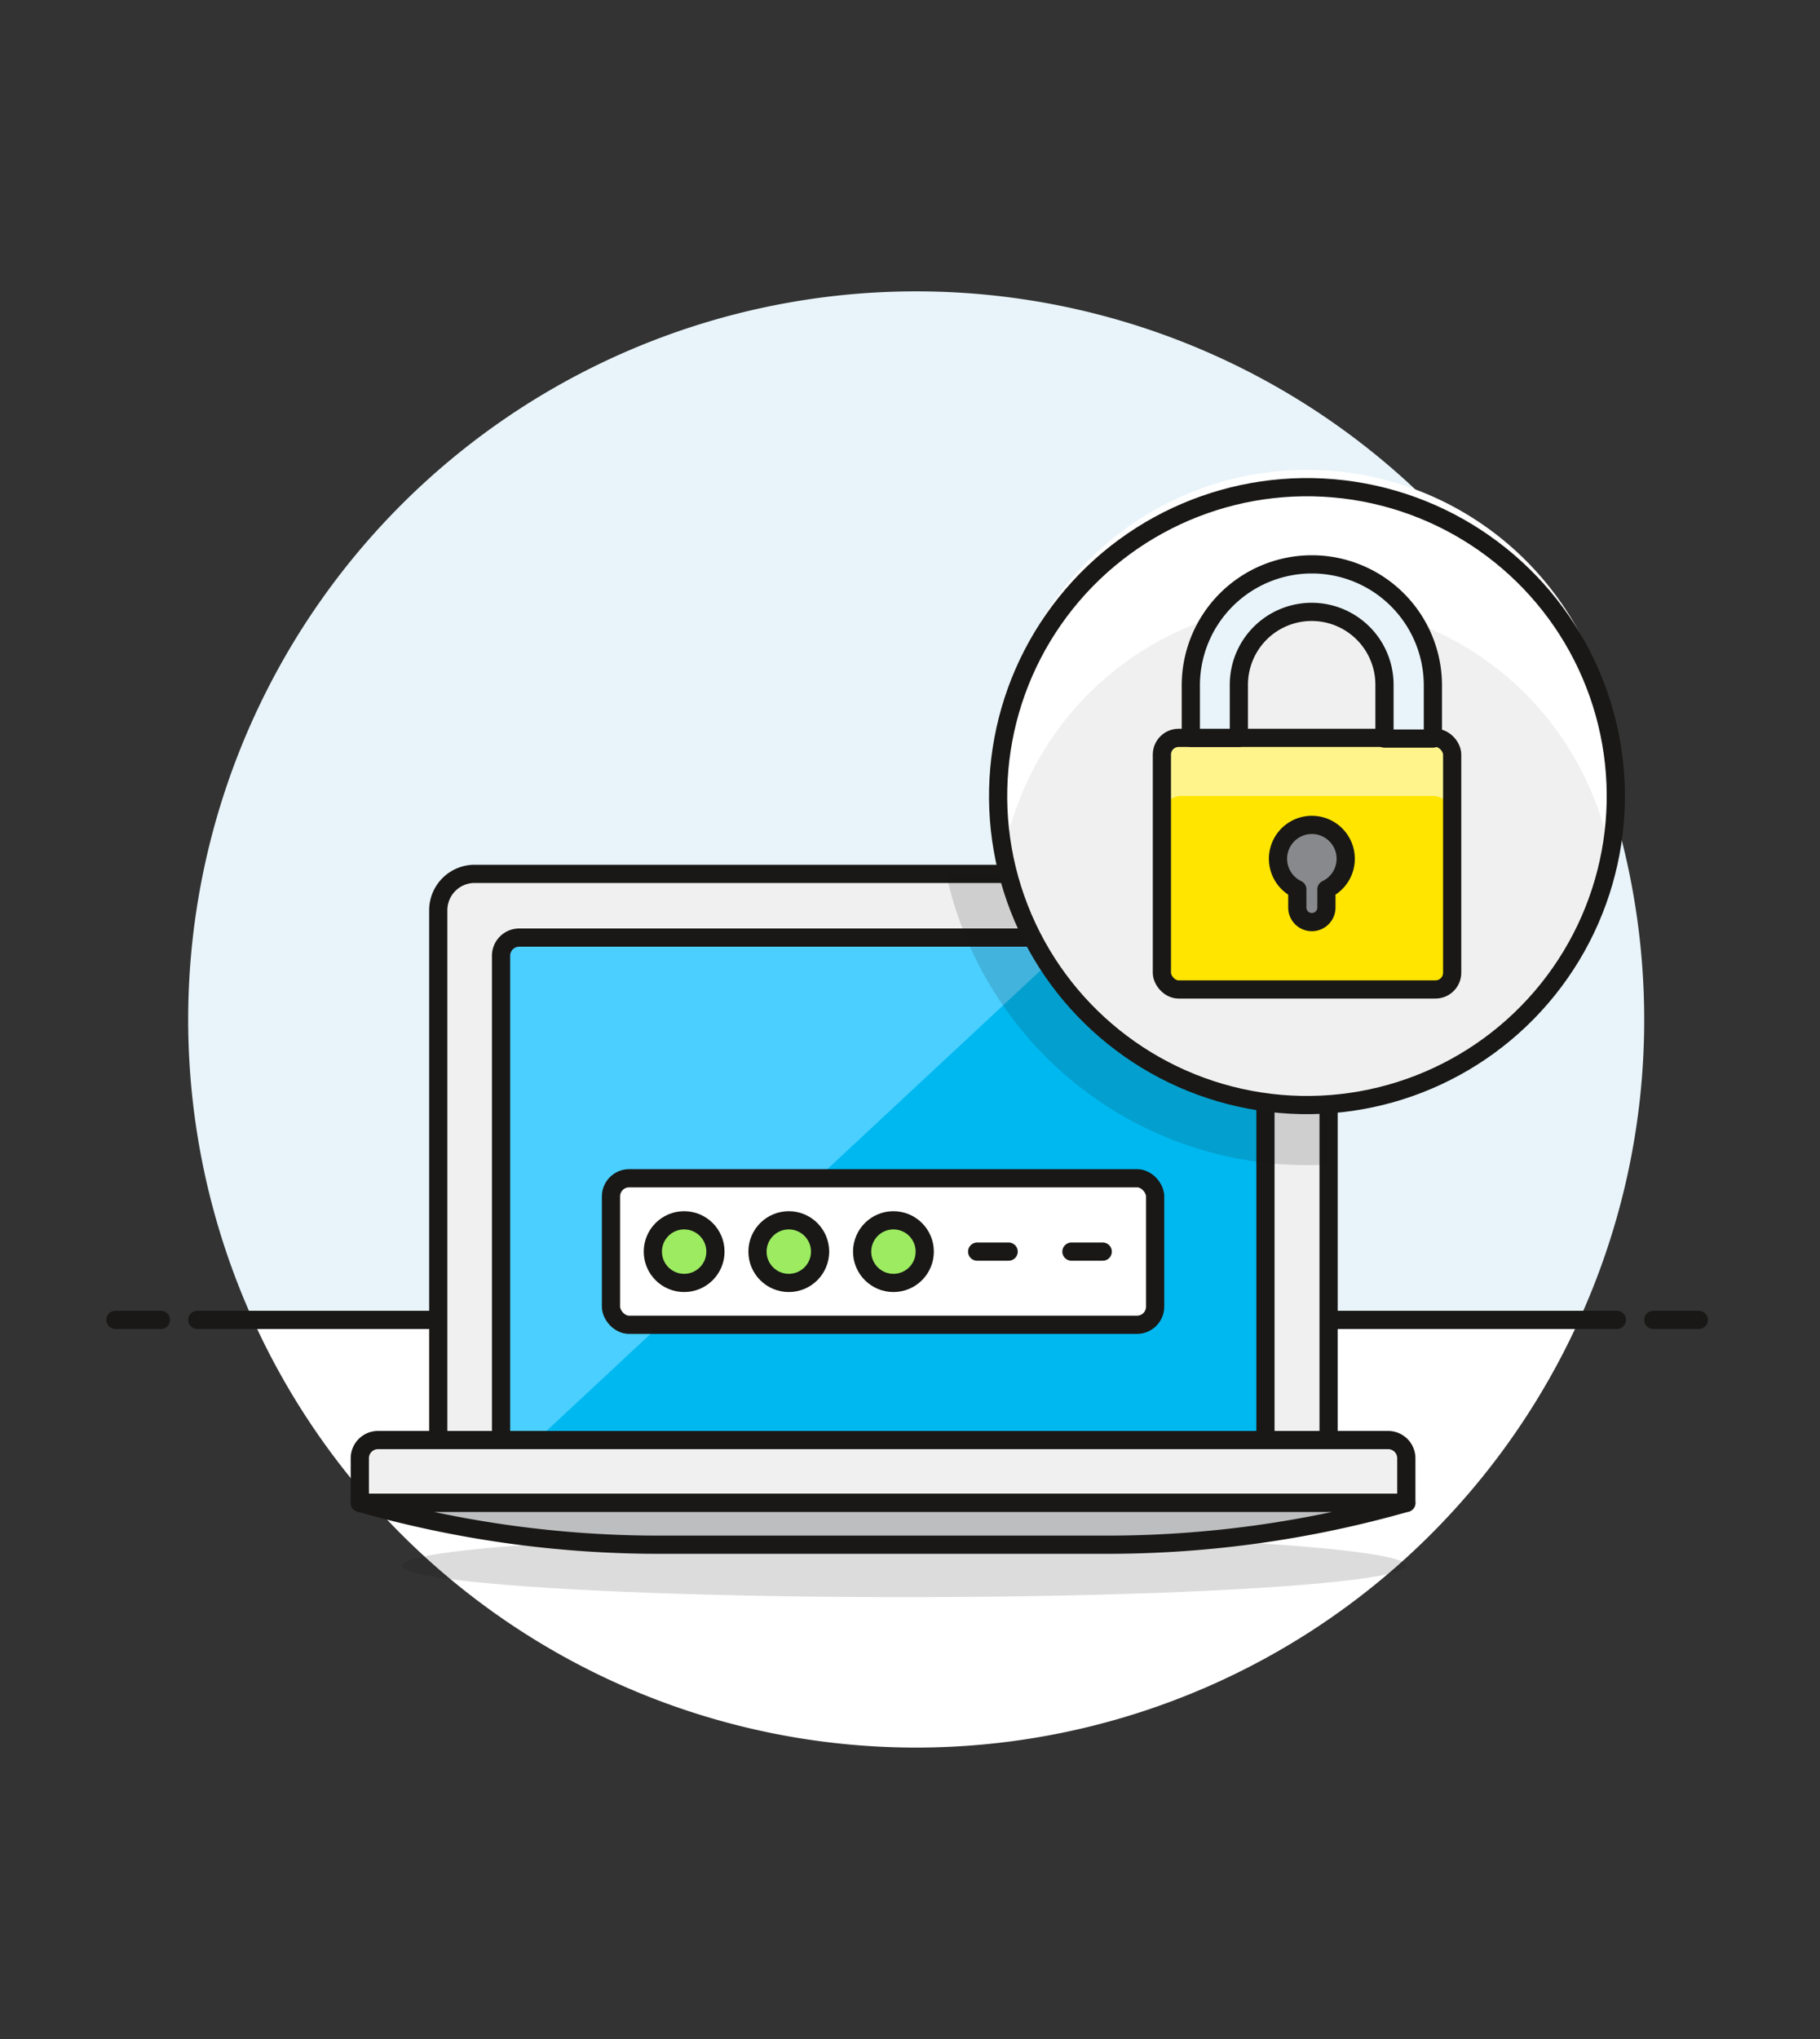
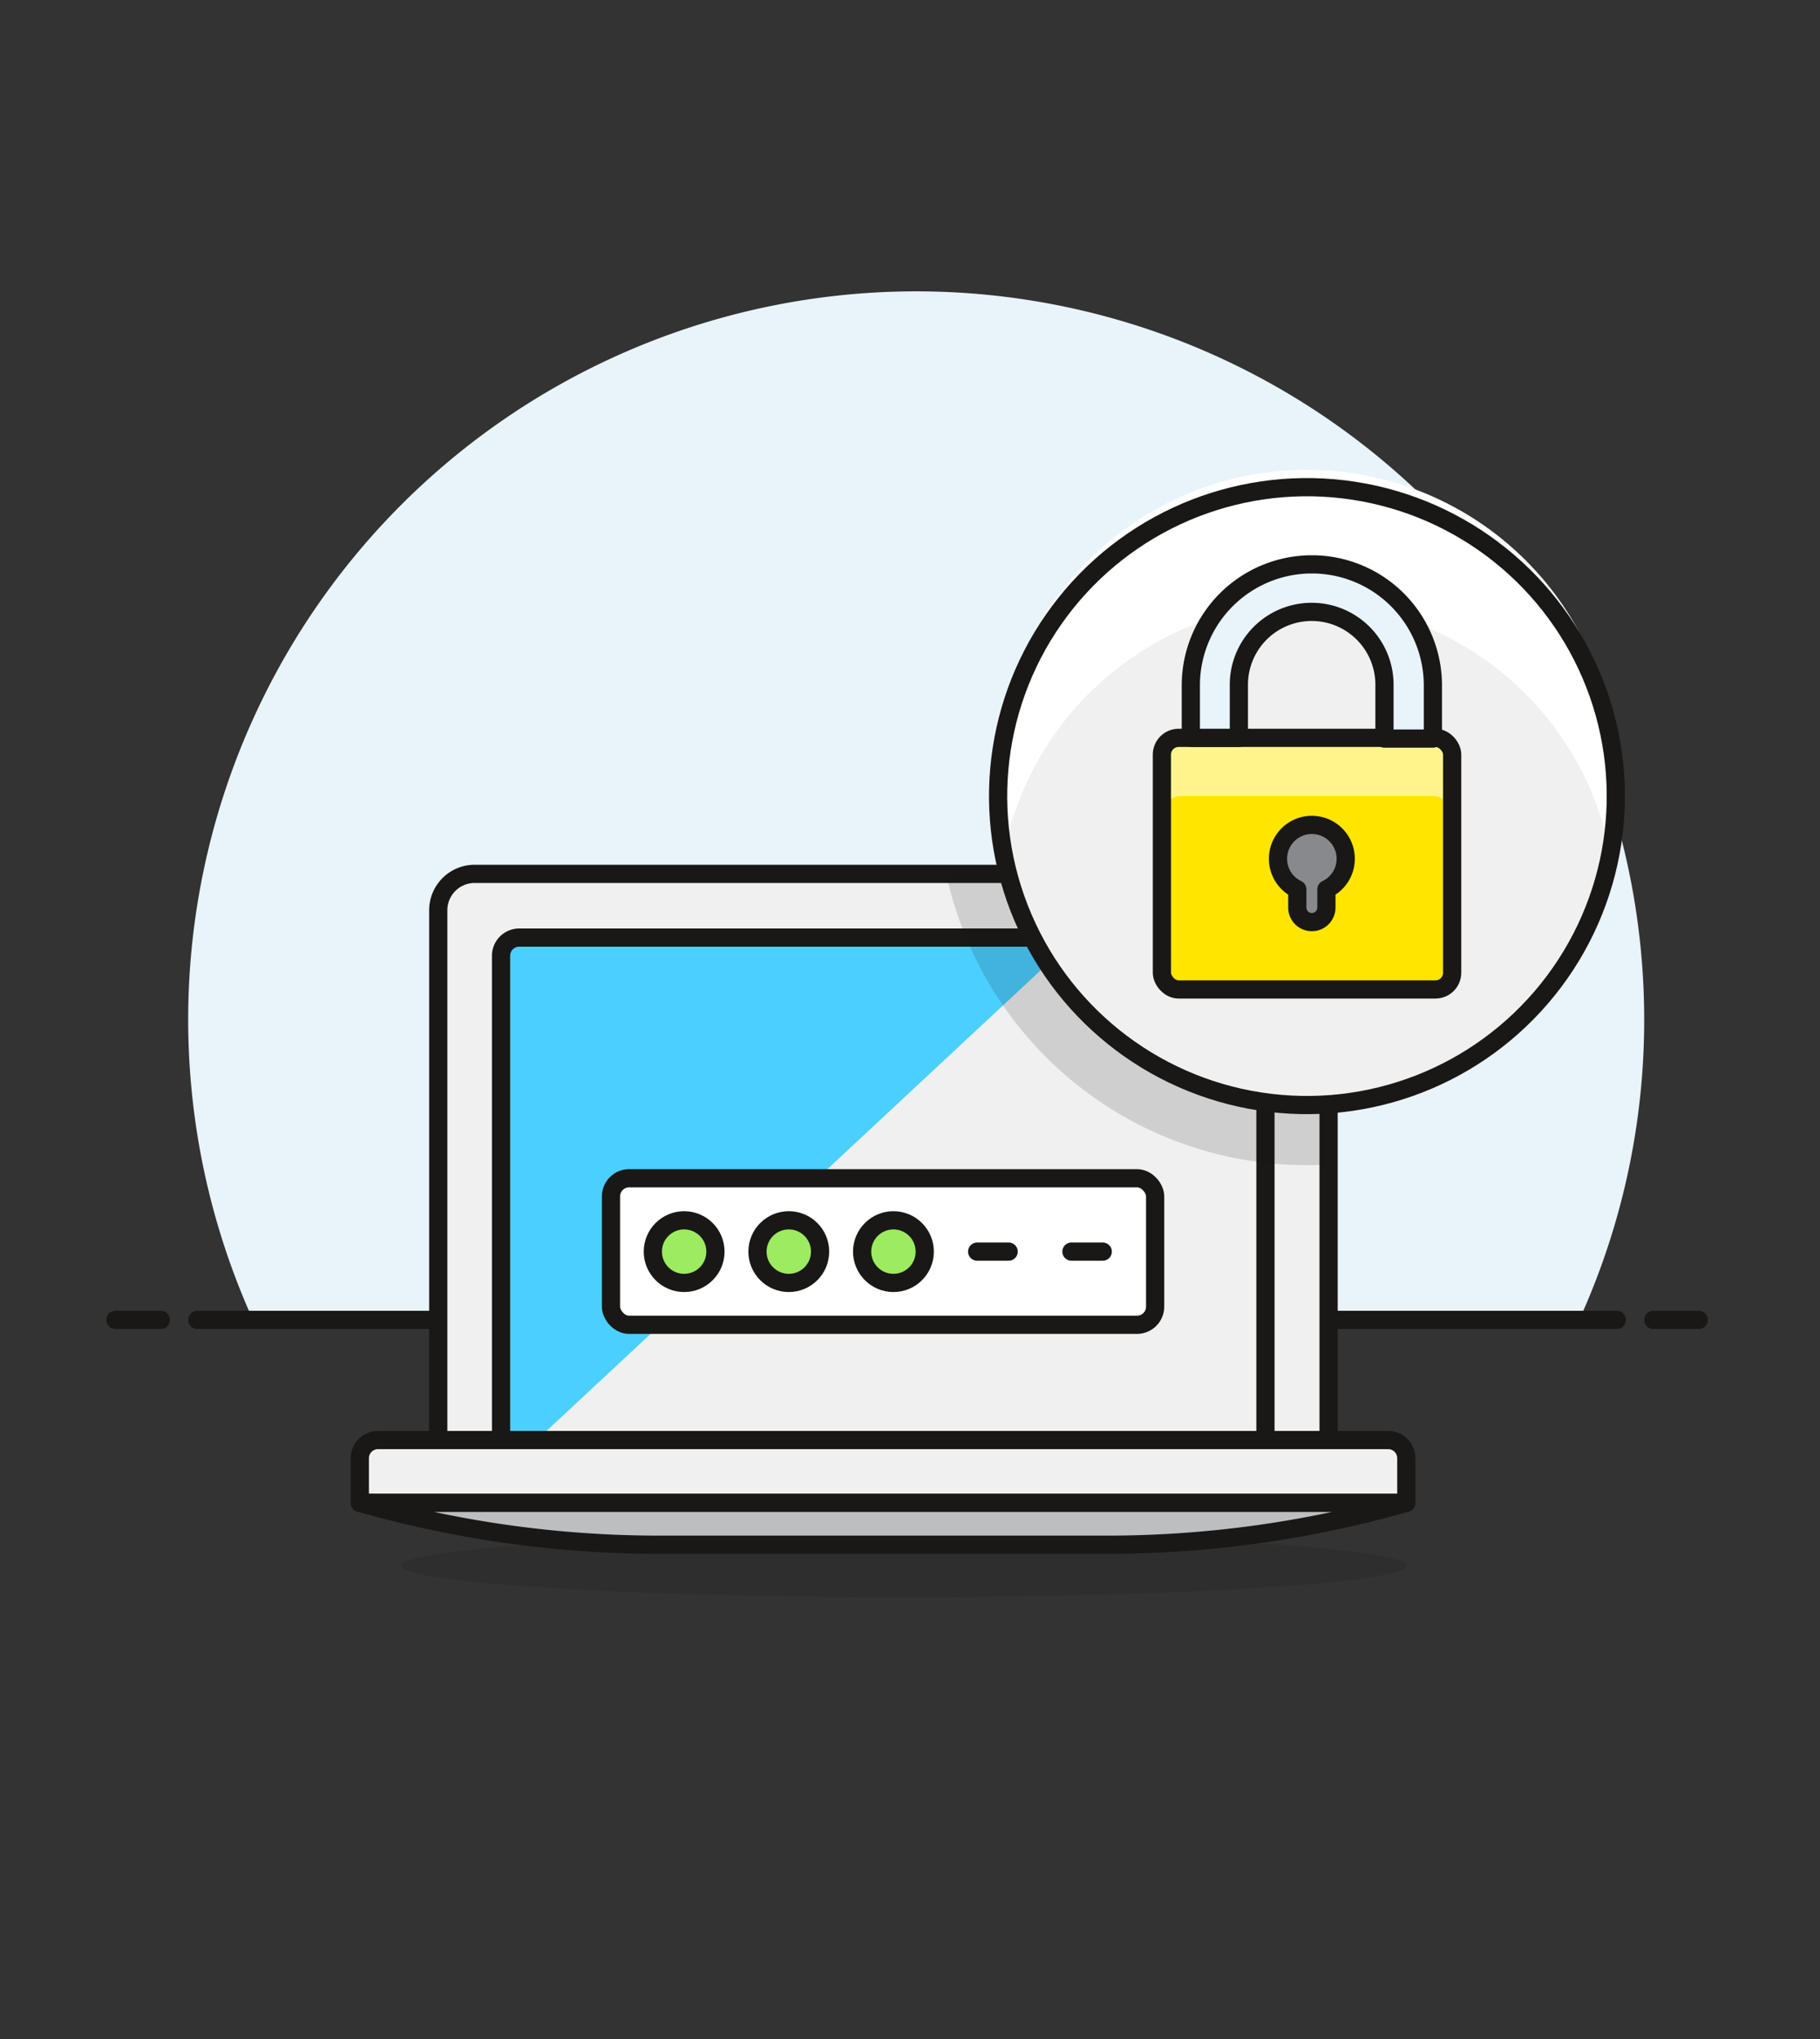
<svg xmlns="http://www.w3.org/2000/svg" id="Multicolor" viewBox="0 0 100 112">
  <rect x="0" y="0" width="100" height="112" fill="#333333" stroke="none" />
  <defs>
    <style>.cls-1,.cls-14{fill:#e8f4fa;}.cls-2,.cls-9{fill:#fff;}.cls-3{fill:none;}.cls-10,.cls-14,.cls-15,.cls-3,.cls-4,.cls-8,.cls-9{stroke:#191816;stroke-linecap:round;stroke-linejoin:round;}.cls-11,.cls-4{fill:#f0f0f0;}.cls-5{fill:#00b8f0;}.cls-6{fill:#4acfff;}.cls-7{fill:#191816;opacity:0.15;}.cls-8{fill:#bdbec0;}.cls-10{fill:#9ceb60;}.cls-12{fill:#ffe500;}.cls-13{fill:#fff48c;}.cls-15{fill:#87898c;}</style>
  </defs>
  <title>30- programming-encrypt-lock</title>
  <g id="Background">
    <g id="New_Symbol_37-2" data-name="New Symbol 37">
      <path class="cls-1" d="M90.34,56A40,40,0,1,0,13.9,72.5H86.77A39.7,39.7,0,0,0,90.34,56Z" />
-       <path class="cls-2" d="M13.9,72.5a40,40,0,0,0,72.87,0Z" />
+       <path class="cls-2" d="M13.9,72.5Z" />
      <line class="cls-3" x1="10.84" y1="72.5" x2="88.84" y2="72.5" />
      <line class="cls-3" x1="6.34" y1="72.5" x2="8.84" y2="72.5" />
      <line class="cls-3" x1="90.84" y1="72.5" x2="93.34" y2="72.5" />
    </g>
  </g>
  <g id="Scene">
    <path class="cls-4" d="M26.08,48H71a2,2,0,0,1,2,2V79.1a0,0,0,0,1,0,0H24.08a0,0,0,0,1,0,0V50A2,2,0,0,1,26.08,48Z" />
-     <path class="cls-5" d="M28.53,51.5h40a1,1,0,0,1,1,1V79.1a0,0,0,0,1,0,0h-42a0,0,0,0,1,0,0V52.5A1,1,0,0,1,28.53,51.5Z" />
    <path class="cls-6" d="M59.11,51.5,29.49,79.1H27.58V52.65a1.14,1.14,0,0,1,1.15-1.15Z" />
    <path class="cls-3" d="M28.53,51.5h40a1,1,0,0,1,1,1V79.1a0,0,0,0,1,0,0h-42a0,0,0,0,1,0,0V52.5A1,1,0,0,1,28.53,51.5Z" />
    <ellipse class="cls-7" cx="49.67" cy="86" rx="27.6" ry="1.73" />
    <path class="cls-4" d="M20.77,79.1h55.5a1,1,0,0,1,1,1v2.45a0,0,0,0,1,0,0H19.77a0,0,0,0,1,0,0V80.1A1,1,0,0,1,20.77,79.1Z" />
    <path class="cls-8" d="M77.27,82.55a60,60,0,0,1-16.43,2.3H36.19a60,60,0,0,1-16.42-2.3h57.5Z" />
    <rect class="cls-9" x="33.57" y="64.72" width="29.9" height="8.05" rx="1" ry="1" />
    <circle class="cls-10" cx="37.59" cy="68.75" r="1.72" />
    <circle class="cls-10" cx="43.34" cy="68.75" r="1.72" />
    <circle class="cls-10" cx="49.09" cy="68.75" r="1.72" />
    <line class="cls-3" x1="53.69" y1="68.75" x2="55.42" y2="68.75" />
    <line class="cls-3" x1="58.87" y1="68.75" x2="60.59" y2="68.75" />
    <path class="cls-7" d="M70.65,48.05H52A20.27,20.27,0,0,0,71.81,64c.39,0,.76,0,1.14-.05V50.35A2.3,2.3,0,0,0,70.65,48.05Z" />
    <circle class="cls-11" cx="71.81" cy="43.73" r="16.97" transform="translate(17.7 108.08) rotate(-81.28)" />
    <path class="cls-2" d="M71.81,33.12A17,17,0,0,1,88.48,46.91a17.58,17.58,0,0,0,.31-3.18,17,17,0,1,0-33.95,0,16.73,16.73,0,0,0,.31,3.18A17,17,0,0,1,71.81,33.12Z" />
    <circle class="cls-3" cx="71.81" cy="43.73" r="16.97" transform="translate(17.7 108.08) rotate(-81.28)" />
    <rect class="cls-12" x="63.84" y="40.53" width="15.95" height="13.82" rx="0.92" ry="0.92" />
    <path class="cls-13" d="M78.73,40.53H64.9a1.07,1.07,0,0,0-1.06,1.06v3.19a1.07,1.07,0,0,1,1.06-1.06H78.73a1.07,1.07,0,0,1,1.06,1.06V41.59A1.07,1.07,0,0,0,78.73,40.53Z" />
    <rect class="cls-3" x="63.84" y="40.53" width="15.95" height="13.82" rx="0.92" ry="0.92" />
    <path class="cls-14" d="M65.43,40.53V37.61A6.65,6.65,0,0,1,72.08,31h0a6.65,6.65,0,0,1,6.65,6.65v2.92H76.07V37.61a4,4,0,0,0-4-4h0a4,4,0,0,0-4,4v2.92Z" />
    <path class="cls-15" d="M73.94,47.18a1.86,1.86,0,1,0-2.66,1.67v1a.8.8,0,0,0,.8.8h0a.8.8,0,0,0,.8-.8v-1A1.86,1.86,0,0,0,73.94,47.18Z" />
  </g>
</svg>